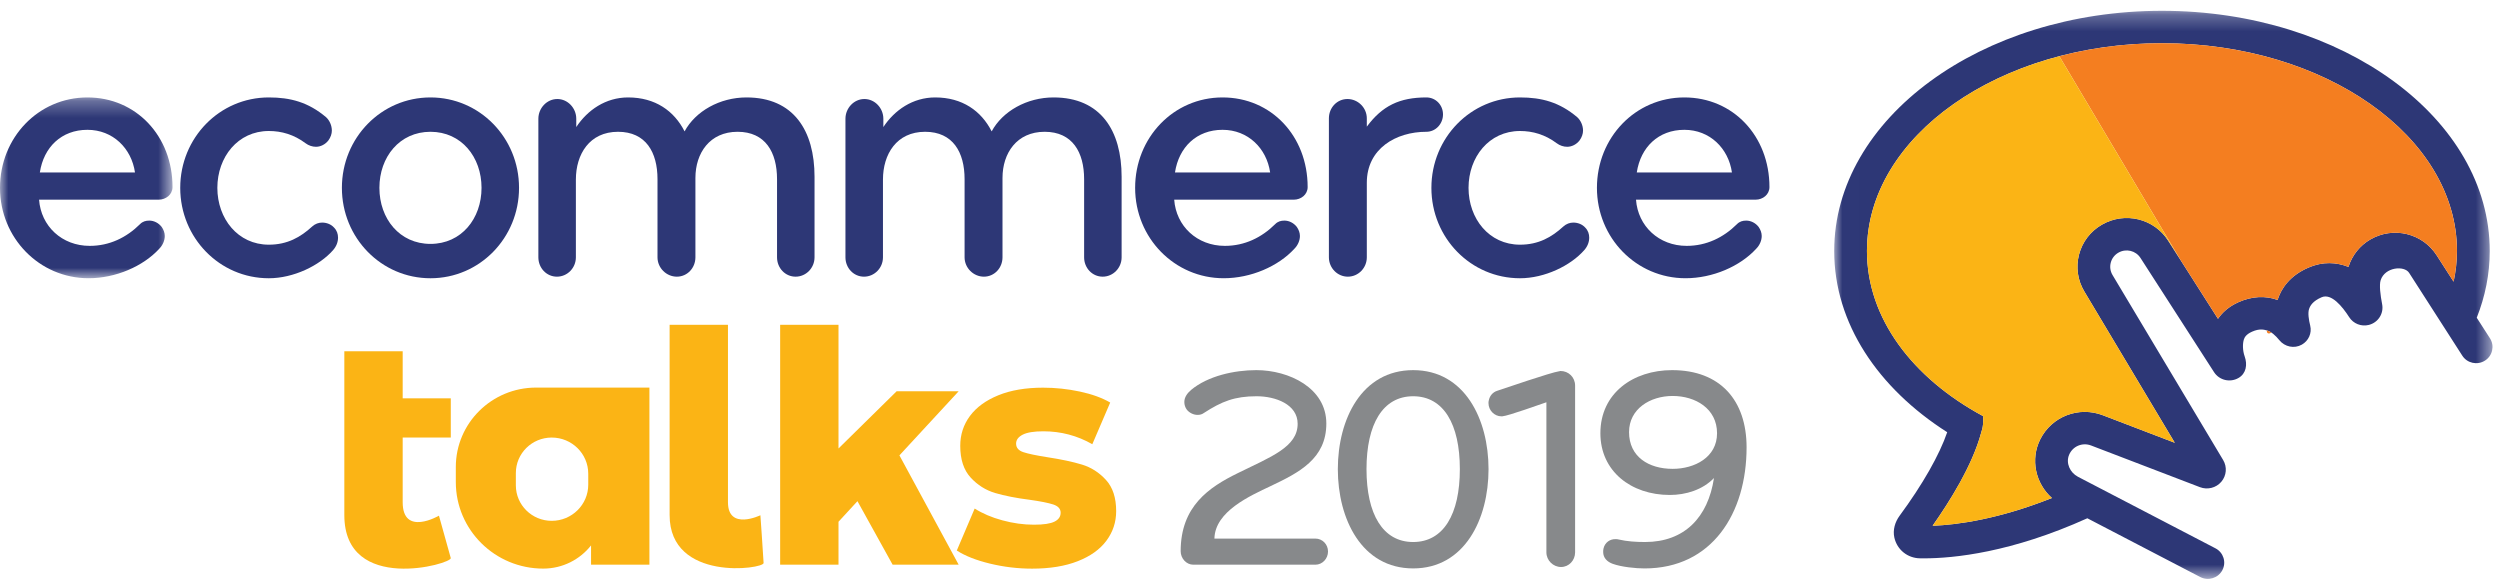
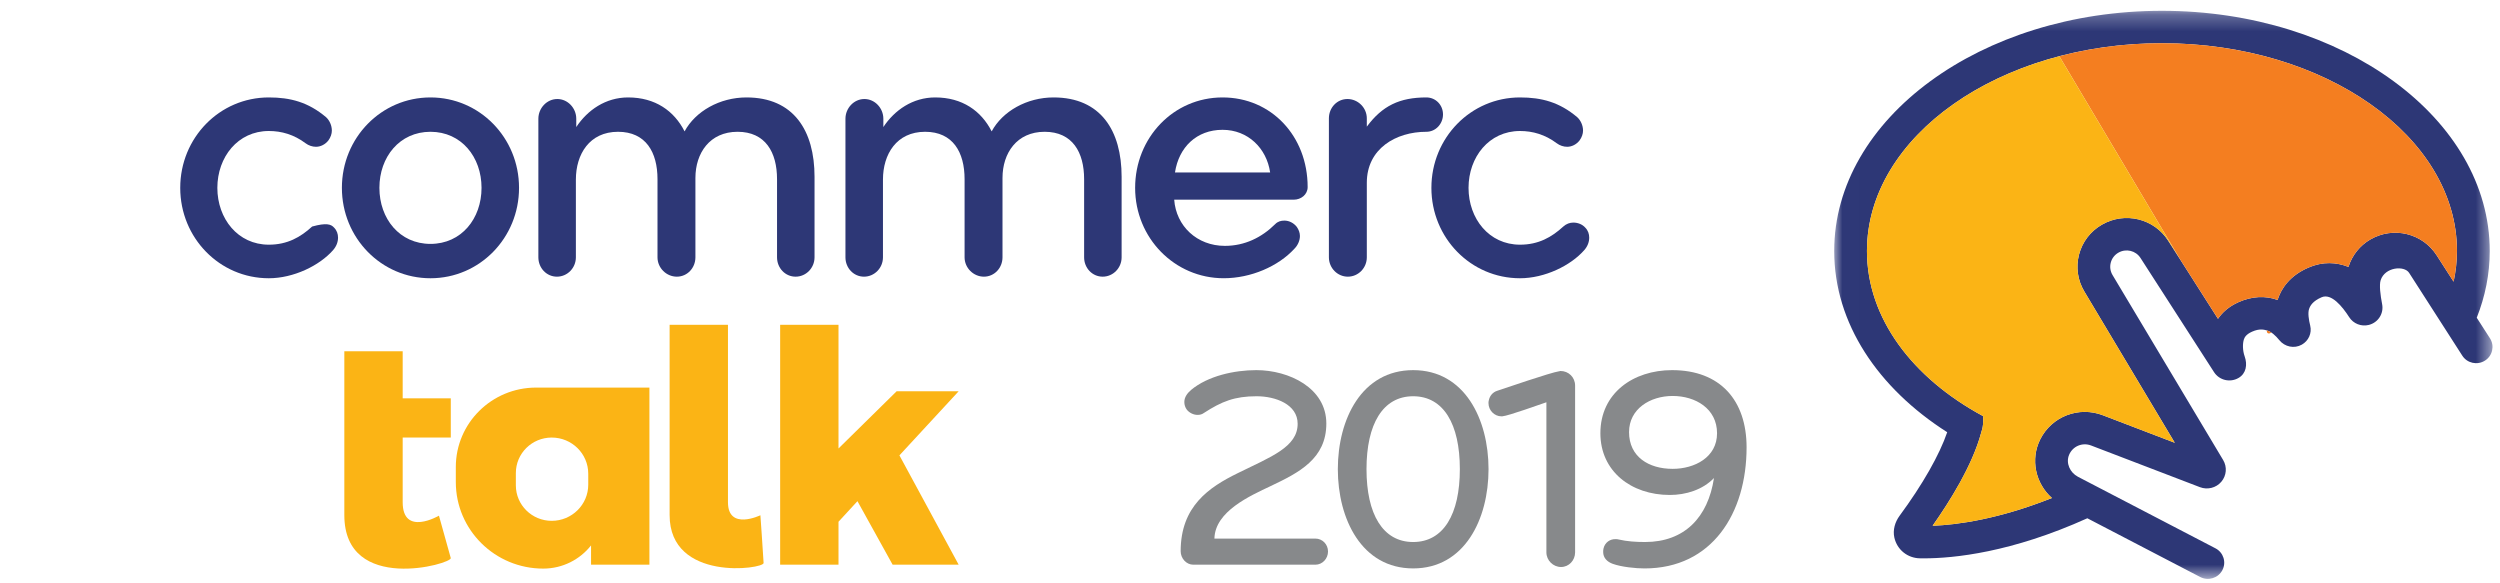
<svg xmlns="http://www.w3.org/2000/svg" xmlns:xlink="http://www.w3.org/1999/xlink" width="150px" height="35px" viewBox="0 0 150 35">
  <title>logo-ecommerce-talks</title>
  <desc>Created with Sketch.</desc>
  <defs>
    <polygon id="path-1" points="0 0.28 10.351 0.28 10.351 11.128 0 11.128" />
    <polygon id="path-3" points="0.008 0.267 39.506 0.267 39.506 34.352 0.008 34.352" />
  </defs>
  <g id="logo-ecommerce-talks" stroke="none" stroke-width="1" fill="none" fill-rule="evenodd">
    <g id="Group-53">
-       <path d="M59.403,33.818 C58.575,33.618 57.91,33.356 57.408,33.032 L58.481,30.512 C58.945,30.809 59.498,31.046 60.137,31.219 C60.778,31.394 61.41,31.482 62.038,31.482 C62.615,31.482 63.026,31.42 63.271,31.297 C63.516,31.175 63.639,30.996 63.639,30.764 C63.639,30.532 63.491,30.366 63.196,30.269 C62.901,30.173 62.433,30.079 61.793,29.989 C60.977,29.886 60.284,29.749 59.714,29.582 C59.143,29.413 58.651,29.103 58.236,28.65 C57.822,28.198 57.615,27.565 57.615,26.75 C57.615,26.079 57.809,25.481 58.198,24.957 C58.587,24.433 59.155,24.02 59.902,23.716 C60.648,23.412 61.543,23.26 62.584,23.26 C63.324,23.26 64.058,23.338 64.787,23.493 C65.514,23.648 66.123,23.868 66.612,24.153 L65.539,26.653 C64.636,26.137 63.657,25.878 62.603,25.878 C62.038,25.878 61.624,25.945 61.36,26.081 C61.097,26.217 60.966,26.395 60.966,26.615 C60.966,26.861 61.11,27.031 61.398,27.129 C61.687,27.226 62.164,27.325 62.828,27.43 C63.669,27.559 64.366,27.707 64.918,27.875 C65.471,28.043 65.95,28.35 66.358,28.796 C66.766,29.242 66.97,29.865 66.97,30.667 C66.97,31.326 66.775,31.917 66.386,32.441 C65.997,32.965 65.423,33.375 64.664,33.672 C63.905,33.97 62.992,34.119 61.926,34.119 C61.072,34.119 60.231,34.018 59.403,33.818" id="Fill-1" fill="#FBB415" />
      <path d="M35.295,29.081 C35.295,30.279 34.313,31.25 33.102,31.25 C31.915,31.25 30.951,30.297 30.951,29.122 L30.951,28.381 C30.951,27.206 31.915,26.253 33.102,26.253 C34.313,26.253 35.295,27.224 35.295,28.422 L35.295,29.081 Z M32.166,23.255 C29.506,23.255 27.349,25.388 27.349,28.02 L27.349,28.927 C27.349,31.793 29.697,34.116 32.592,34.116 C33.759,34.116 34.796,33.571 35.463,32.725 L35.463,33.882 L38.965,33.882 L38.965,23.255 L32.166,23.255 Z" id="Fill-3" fill="#FBB415" />
      <path d="M43.678,30.135 L43.678,19.49 L40.177,19.49 L40.177,30.906 C40.177,34.935 45.835,34.141 45.816,33.78 C45.784,33.18 45.624,30.915 45.624,30.915 C45.624,30.915 43.678,31.856 43.678,30.135" id="Fill-5" fill="#FBB415" />
      <path d="M27.047,26.253 L27.047,23.901 L24.161,23.901 L24.161,21.077 L20.66,21.077 L20.66,30.906 C20.66,35.665 27.143,33.83 27.046,33.482 C26.814,32.662 26.337,30.941 26.337,30.941 C26.337,30.941 24.161,32.211 24.161,30.134 L24.161,26.253 L27.047,26.253 Z" id="Fill-7" fill="#FBB415" />
      <path d="M57.52,23.475 L53.799,23.475 L50.31,26.909 L50.31,19.49 L46.809,19.49 L46.809,33.882 L50.31,33.882 L50.31,31.305 C50.703,30.87 51.447,30.07 51.447,30.07 L53.558,33.882 L57.52,33.882 L53.965,27.322 L57.52,23.475 Z" id="Fill-9" fill="#FBB415" />
      <g id="Group-13" transform="translate(0, 5.566)">
        <mask id="mask-2" fill="white">
          <use xlink:href="#path-1" />
        </mask>
        <g id="Clip-12" />
-         <path d="M5.245,2.223 C3.69,2.223 2.622,3.264 2.391,4.78 L8.099,4.78 C7.89,3.336 6.777,2.223 5.245,2.223 M9.515,6.415 L2.344,6.415 C2.459,8.002 3.713,9.186 5.384,9.186 C6.568,9.186 7.589,8.689 8.401,7.883 C8.563,7.718 8.75,7.67 8.958,7.67 C9.237,7.67 9.515,7.812 9.701,8.049 C9.817,8.215 9.886,8.405 9.886,8.594 C9.886,8.854 9.77,9.139 9.562,9.352 C8.587,10.418 6.939,11.128 5.314,11.128 C2.366,11.128 -0,8.712 -0,5.704 C-0,2.696 2.297,0.28 5.245,0.28 C8.169,0.28 10.351,2.601 10.351,5.657 C10.351,6.107 9.956,6.415 9.515,6.415" id="Fill-11" fill="#2D3776" mask="url(#mask-2)" />
      </g>
-       <path d="M19.981,15.013 C19.168,15.937 17.613,16.695 16.128,16.695 C13.18,16.695 10.814,14.278 10.814,11.271 C10.814,8.262 13.18,5.846 16.128,5.846 C17.428,5.846 18.495,6.13 19.563,7.031 C19.772,7.221 19.911,7.528 19.911,7.836 C19.911,8.026 19.841,8.239 19.702,8.428 C19.516,8.665 19.238,8.807 18.959,8.807 C18.751,8.807 18.519,8.736 18.333,8.594 C17.636,8.073 16.894,7.86 16.128,7.86 C14.272,7.86 13.041,9.423 13.041,11.271 C13.041,13.118 14.272,14.681 16.128,14.681 C17.242,14.681 18.031,14.231 18.728,13.592 C18.913,13.426 19.121,13.355 19.331,13.355 C19.586,13.355 19.864,13.45 20.05,13.663 C20.213,13.829 20.282,14.042 20.282,14.255 C20.282,14.516 20.189,14.776 19.981,15.013" id="Fill-14" fill="#2D3776" />
+       <path d="M19.981,15.013 C19.168,15.937 17.613,16.695 16.128,16.695 C13.18,16.695 10.814,14.278 10.814,11.271 C10.814,8.262 13.18,5.846 16.128,5.846 C17.428,5.846 18.495,6.13 19.563,7.031 C19.772,7.221 19.911,7.528 19.911,7.836 C19.911,8.026 19.841,8.239 19.702,8.428 C19.516,8.665 19.238,8.807 18.959,8.807 C18.751,8.807 18.519,8.736 18.333,8.594 C17.636,8.073 16.894,7.86 16.128,7.86 C14.272,7.86 13.041,9.423 13.041,11.271 C13.041,13.118 14.272,14.681 16.128,14.681 C17.242,14.681 18.031,14.231 18.728,13.592 C19.586,13.355 19.864,13.45 20.05,13.663 C20.213,13.829 20.282,14.042 20.282,14.255 C20.282,14.516 20.189,14.776 19.981,15.013" id="Fill-14" fill="#2D3776" />
      <path d="M25.828,7.907 C23.972,7.907 22.764,9.423 22.764,11.27 C22.764,13.118 23.972,14.634 25.828,14.634 C27.685,14.634 28.892,13.118 28.892,11.27 C28.892,9.423 27.685,7.907 25.828,7.907 M25.828,16.695 C22.88,16.695 20.514,14.278 20.514,11.27 C20.514,8.262 22.88,5.846 25.828,5.846 C28.776,5.846 31.142,8.262 31.142,11.27 C31.142,14.278 28.776,16.695 25.828,16.695" id="Fill-16" fill="#2D3776" />
      <path d="M47.736,16.6 C47.109,16.6 46.622,16.078 46.622,15.439 L46.622,10.749 C46.622,9.139 45.925,7.907 44.254,7.907 C42.583,7.907 41.725,9.187 41.725,10.678 L41.725,15.439 C41.725,16.078 41.237,16.6 40.61,16.6 C39.984,16.6 39.45,16.078 39.45,15.439 L39.45,10.749 C39.45,9.139 38.754,7.907 37.082,7.907 C35.366,7.907 34.553,9.257 34.553,10.773 L34.553,15.439 C34.553,16.078 34.043,16.6 33.416,16.6 C32.789,16.6 32.302,16.078 32.302,15.439 L32.302,10.726 L32.302,7.125 C32.302,6.486 32.813,5.941 33.439,5.941 C34.066,5.941 34.576,6.486 34.576,7.125 L34.576,7.623 C35.25,6.604 36.34,5.846 37.686,5.846 C39.311,5.846 40.448,6.651 41.075,7.883 C41.725,6.675 43.187,5.846 44.788,5.846 C47.619,5.846 48.872,7.837 48.872,10.607 L48.872,15.439 C48.872,16.078 48.362,16.6 47.736,16.6" id="Fill-18" fill="#2D3776" />
      <path d="M66.161,16.6 C65.534,16.6 65.047,16.078 65.047,15.439 L65.047,10.749 C65.047,9.139 64.35,7.907 62.679,7.907 C61.008,7.907 60.15,9.187 60.15,10.678 L60.15,15.439 C60.15,16.078 59.662,16.6 59.035,16.6 C58.409,16.6 57.875,16.078 57.875,15.439 L57.875,10.749 C57.875,9.139 57.179,7.907 55.507,7.907 C53.791,7.907 52.978,9.257 52.978,10.773 L52.978,15.439 C52.978,16.078 52.468,16.6 51.841,16.6 C51.214,16.6 50.727,16.078 50.727,15.439 L50.727,10.726 L50.727,7.125 C50.727,6.486 51.238,5.941 51.864,5.941 C52.491,5.941 53.001,6.486 53.001,7.125 L53.001,7.623 C53.675,6.604 54.765,5.846 56.111,5.846 C57.736,5.846 58.873,6.651 59.5,7.883 C60.15,6.675 61.612,5.846 63.213,5.846 C66.044,5.846 67.297,7.837 67.297,10.607 L67.297,15.439 C67.297,16.078 66.787,16.6 66.161,16.6" id="Fill-20" fill="#2D3776" />
      <path d="M73.353,7.789 C71.798,7.789 70.73,8.83 70.499,10.346 L76.208,10.346 C75.999,8.902 74.885,7.789 73.353,7.789 M77.624,11.981 L70.452,11.981 C70.568,13.568 71.822,14.752 73.493,14.752 C74.676,14.752 75.697,14.255 76.509,13.45 C76.671,13.284 76.858,13.236 77.066,13.236 C77.346,13.236 77.624,13.378 77.809,13.615 C77.925,13.781 77.995,13.971 77.995,14.16 C77.995,14.421 77.879,14.705 77.67,14.918 C76.696,15.985 75.048,16.694 73.423,16.694 C70.475,16.694 68.108,14.279 68.108,11.271 C68.108,8.262 70.406,5.846 73.353,5.846 C76.278,5.846 78.459,8.167 78.459,11.223 C78.459,11.673 78.064,11.981 77.624,11.981" id="Fill-22" fill="#2D3776" />
      <path d="M85.582,7.907 C83.749,7.907 82.009,8.925 82.009,10.962 L82.009,15.439 C82.009,16.078 81.498,16.6 80.871,16.6 C80.245,16.6 79.734,16.078 79.734,15.439 L79.734,7.101 C79.734,6.462 80.221,5.941 80.848,5.941 C81.475,5.941 82.009,6.462 82.009,7.101 L82.009,7.599 C82.937,6.344 83.982,5.846 85.582,5.846 C86.14,5.846 86.58,6.296 86.58,6.865 C86.58,7.433 86.14,7.907 85.582,7.907" id="Fill-24" fill="#2D3776" />
      <path d="M95.051,15.013 C94.239,15.937 92.684,16.695 91.199,16.695 C88.251,16.695 85.884,14.278 85.884,11.271 C85.884,8.262 88.251,5.846 91.199,5.846 C92.499,5.846 93.566,6.13 94.633,7.031 C94.842,7.221 94.982,7.528 94.982,7.836 C94.982,8.026 94.912,8.239 94.772,8.428 C94.587,8.665 94.309,8.807 94.03,8.807 C93.821,8.807 93.589,8.736 93.403,8.594 C92.707,8.073 91.964,7.86 91.199,7.86 C89.342,7.86 88.112,9.423 88.112,11.271 C88.112,13.118 89.342,14.681 91.199,14.681 C92.313,14.681 93.101,14.231 93.798,13.592 C93.984,13.426 94.192,13.355 94.402,13.355 C94.656,13.355 94.935,13.45 95.121,13.663 C95.283,13.829 95.353,14.042 95.353,14.255 C95.353,14.516 95.26,14.776 95.051,15.013" id="Fill-26" fill="#2D3776" />
-       <path d="M101.061,7.789 C99.506,7.789 98.438,8.83 98.207,10.346 L103.916,10.346 C103.707,8.902 102.593,7.789 101.061,7.789 M105.332,11.981 L98.16,11.981 C98.276,13.568 99.53,14.752 101.201,14.752 C102.384,14.752 103.405,14.255 104.217,13.45 C104.379,13.284 104.566,13.236 104.774,13.236 C105.053,13.236 105.332,13.378 105.517,13.615 C105.633,13.781 105.703,13.971 105.703,14.16 C105.703,14.421 105.587,14.705 105.378,14.918 C104.404,15.985 102.756,16.694 101.131,16.694 C98.183,16.694 95.816,14.279 95.816,11.271 C95.816,8.262 98.114,5.846 101.061,5.846 C103.986,5.846 106.167,8.167 106.167,11.223 C106.167,11.673 105.772,11.981 105.332,11.981" id="Fill-28" fill="#2D3776" />
      <path d="M78.922,33.882 L71.6,33.882 C71.178,33.882 70.84,33.503 70.84,33.073 C70.84,30.369 72.545,29.233 74.266,28.389 C76.257,27.408 77.859,26.822 77.859,25.428 C77.859,24.257 76.527,23.775 75.396,23.775 C74.08,23.775 73.304,24.085 72.242,24.773 C72.123,24.86 72.004,24.894 71.853,24.894 C71.617,24.894 71.364,24.773 71.212,24.584 C71.11,24.446 71.06,24.291 71.06,24.119 C71.06,23.826 71.245,23.585 71.465,23.396 C72.477,22.553 74.063,22.208 75.379,22.208 C77.336,22.208 79.58,23.275 79.58,25.41 C79.58,27.528 77.944,28.355 76.239,29.165 C75.008,29.749 72.899,30.679 72.865,32.315 L78.922,32.315 C79.344,32.315 79.681,32.659 79.681,33.09 C79.681,33.52 79.344,33.882 78.922,33.882" id="Fill-30" fill="#87898B" />
      <path d="M84.79,23.775 C82.969,23.775 81.99,25.445 81.99,28.148 C81.99,30.851 82.969,32.521 84.79,32.521 C86.613,32.521 87.591,30.851 87.591,28.148 C87.591,25.445 86.613,23.775 84.79,23.775 M84.79,34.105 C81.703,34.105 80.27,31.144 80.27,28.148 C80.27,25.152 81.703,22.208 84.79,22.208 C87.878,22.208 89.312,25.152 89.312,28.148 C89.312,31.144 87.878,34.105 84.79,34.105" id="Fill-32" fill="#87898B" />
      <path d="M93.662,34.02 C93.189,34.02 92.784,33.624 92.784,33.142 L92.784,24.136 C92.414,24.257 90.524,24.946 90.135,24.98 L90.085,24.98 C89.664,24.98 89.309,24.618 89.309,24.188 C89.309,24.136 89.309,24.085 89.326,24.033 C89.377,23.758 89.562,23.533 89.832,23.447 C90.254,23.31 93.054,22.345 93.543,22.277 C93.578,22.277 93.612,22.259 93.628,22.259 C94.117,22.259 94.506,22.638 94.506,23.137 L94.506,33.142 C94.506,33.624 94.134,34.02 93.662,34.02" id="Fill-34" fill="#87898B" />
      <path d="M100.358,23.758 C99.008,23.758 97.743,24.532 97.743,25.927 C97.743,27.408 98.924,28.131 100.358,28.131 C101.674,28.131 103.023,27.442 103.023,25.996 C103.023,24.515 101.725,23.758 100.358,23.758 M98.671,34.106 C98.148,34.106 97.288,34.02 96.765,33.83 C96.427,33.709 96.191,33.468 96.191,33.124 C96.191,33.055 96.191,32.987 96.208,32.918 C96.292,32.539 96.613,32.332 96.95,32.349 C97,32.349 97.052,32.349 97.102,32.366 C97.625,32.488 98.164,32.521 98.705,32.521 C101.067,32.521 102.484,31.041 102.838,28.682 C102.163,29.388 101.151,29.698 100.189,29.698 C97.861,29.698 96.023,28.269 96.023,25.996 C96.023,23.585 97.997,22.208 100.324,22.208 C103.226,22.208 104.795,24.033 104.795,26.84 C104.795,30.8 102.72,34.106 98.671,34.106" id="Fill-36" fill="#87898B" />
      <g id="Group-40" transform="translate(110.044, 0.381)">
        <mask id="mask-4" fill="white">
          <use xlink:href="#path-3" />
        </mask>
        <g id="Clip-39" />
        <path d="M37.172,16.52 L36.163,14.949 C35.309,13.611 33.56,13.186 32.179,13.986 C31.54,14.355 31.084,14.94 30.864,15.633 C30.148,15.352 29.337,15.297 28.47,15.671 C27.308,16.171 26.831,16.966 26.635,17.544 C26.627,17.569 26.626,17.593 26.619,17.618 C25.881,17.349 25.071,17.39 24.266,17.749 C23.663,18.02 23.28,18.386 23.035,18.747 L20.051,14.065 C19.199,12.726 17.447,12.304 16.067,13.101 C15.384,13.496 14.898,14.13 14.7,14.888 C14.501,15.645 14.613,16.434 15.016,17.108 L20.443,26.186 L16.13,24.535 C14.683,23.981 13.069,24.6 12.375,25.972 C11.763,27.182 12.09,28.631 13.071,29.499 C9.906,30.756 7.441,31.106 5.912,31.165 C6.927,29.729 8.298,27.542 8.819,25.608 C8.85,25.506 8.876,25.417 8.892,25.353 C8.979,25.015 8.94,24.587 8.94,24.587 L8.942,24.586 C4.709,22.306 1.973,18.714 1.973,14.68 C1.973,7.805 9.913,2.212 19.673,2.212 C29.434,2.212 37.375,7.805 37.375,14.68 C37.375,15.306 37.3,15.919 37.172,16.52 L37.172,16.52 Z M38.561,18.683 C39.066,17.412 39.34,16.069 39.34,14.68 C39.34,6.732 30.517,0.267 19.673,0.267 C8.829,0.267 0.008,6.732 0.008,14.68 C0.008,19.016 2.639,22.908 6.789,25.552 C6.324,26.909 5.316,28.686 3.936,30.558 C3.656,30.937 3.514,31.417 3.617,31.875 C3.783,32.613 4.419,33.105 5.146,33.118 C5.222,33.119 5.3,33.12 5.383,33.12 C7.188,33.12 10.647,32.77 15.196,30.715 L21.97,34.24 C22.45,34.49 23.045,34.307 23.296,33.832 C23.549,33.357 23.365,32.769 22.885,32.519 L14.635,28.226 C14.155,27.977 13.895,27.407 14.1,26.912 C14.317,26.391 14.899,26.149 15.421,26.348 L21.955,28.85 C22.406,29.022 22.922,28.893 23.235,28.525 C23.548,28.159 23.593,27.636 23.346,27.223 L16.707,16.119 C16.573,15.893 16.535,15.63 16.602,15.376 C16.668,15.124 16.83,14.912 17.058,14.78 C17.519,14.514 18.104,14.654 18.389,15.102 C18.389,15.102 21.497,19.926 22.798,21.947 C23.113,22.437 23.762,22.59 24.268,22.296 C24.725,22.032 24.813,21.498 24.636,21.004 C24.504,20.634 24.513,20.221 24.588,19.987 C24.628,19.864 24.721,19.68 25.076,19.521 C25.532,19.317 25.795,19.399 25.965,19.443 C26.235,19.513 26.499,19.762 26.714,20.027 C27.042,20.431 27.609,20.554 28.065,20.298 C28.469,20.071 28.679,19.608 28.569,19.16 C28.481,18.803 28.419,18.399 28.5,18.16 C28.564,17.968 28.713,17.687 29.254,17.454 C29.842,17.2 30.501,18.016 30.906,18.647 C31.155,19.039 31.629,19.228 32.083,19.115 C32.643,18.976 32.994,18.431 32.884,17.871 C32.778,17.331 32.704,16.719 32.795,16.432 C33.052,15.635 34.215,15.539 34.503,15.99 L37.695,20.96 C37.985,21.413 38.593,21.546 39.051,21.258 C39.508,20.97 39.644,20.369 39.353,19.916 L38.561,18.683 Z" id="Fill-38" fill="#2D3776" mask="url(#mask-4)" />
      </g>
      <path d="M129.441,13.733 C129.409,13.708 129.38,13.677 129.348,13.653 C129.38,13.677 129.409,13.708 129.441,13.733" id="Fill-41" fill="#F47E20" />
      <polygon id="Fill-43" fill="#F47E20" points="128.411 13.201 128.411 13.201 128.411 13.201" />
      <path d="M136.008,19.824 C136.004,20.032 136.127,20.04 136.289,19.962 C136.197,19.901 136.104,19.848 136.008,19.824" id="Fill-45" fill="#F47E20" />
      <path d="M129.749,14.004 C129.875,14.138 129.993,14.284 130.095,14.446 C129.993,14.284 129.876,14.137 129.749,14.004" id="Fill-47" fill="#F47E20" />
      <path d="M136.679,17.925 C136.875,17.347 137.351,16.552 138.513,16.052 C139.381,15.678 140.191,15.733 140.907,16.014 C141.127,15.32 141.583,14.736 142.223,14.367 C143.604,13.567 145.353,13.992 146.207,15.33 L147.216,16.901 C147.344,16.3 147.418,15.687 147.418,15.061 C147.418,8.186 139.477,2.593 129.717,2.593 C127.529,2.593 125.433,2.876 123.497,3.389 L123.497,3.39 C123.519,3.384 123.539,3.378 123.561,3.372 L130.836,15.607 L133.079,19.127 C133.324,18.767 133.707,18.401 134.31,18.13 C135.114,17.771 135.925,17.73 136.663,17.999 C136.67,17.974 136.671,17.949 136.679,17.925" id="Fill-49" fill="#F47E20" />
      <path d="M122.418,26.353 C123.113,24.981 124.726,24.362 126.173,24.916 L130.486,26.567 L125.059,17.489 C124.657,16.815 124.545,16.026 124.744,15.269 C124.942,14.511 125.428,13.877 126.111,13.482 C127.491,12.685 129.242,13.107 130.095,14.446 L130.836,15.608 L123.561,3.372 C116.827,5.138 112.016,9.71 112.016,15.061 C112.016,19.095 114.753,22.687 118.986,24.967 L118.984,24.968 C118.984,24.968 119.022,25.396 118.936,25.734 C118.919,25.798 118.893,25.887 118.862,25.989 C118.342,27.923 116.971,30.109 115.956,31.546 C117.485,31.487 119.949,31.137 123.114,29.88 C122.133,29.012 121.807,27.563 122.418,26.353" id="Fill-51" fill="#FBB415" />
    </g>
  </g>
</svg>